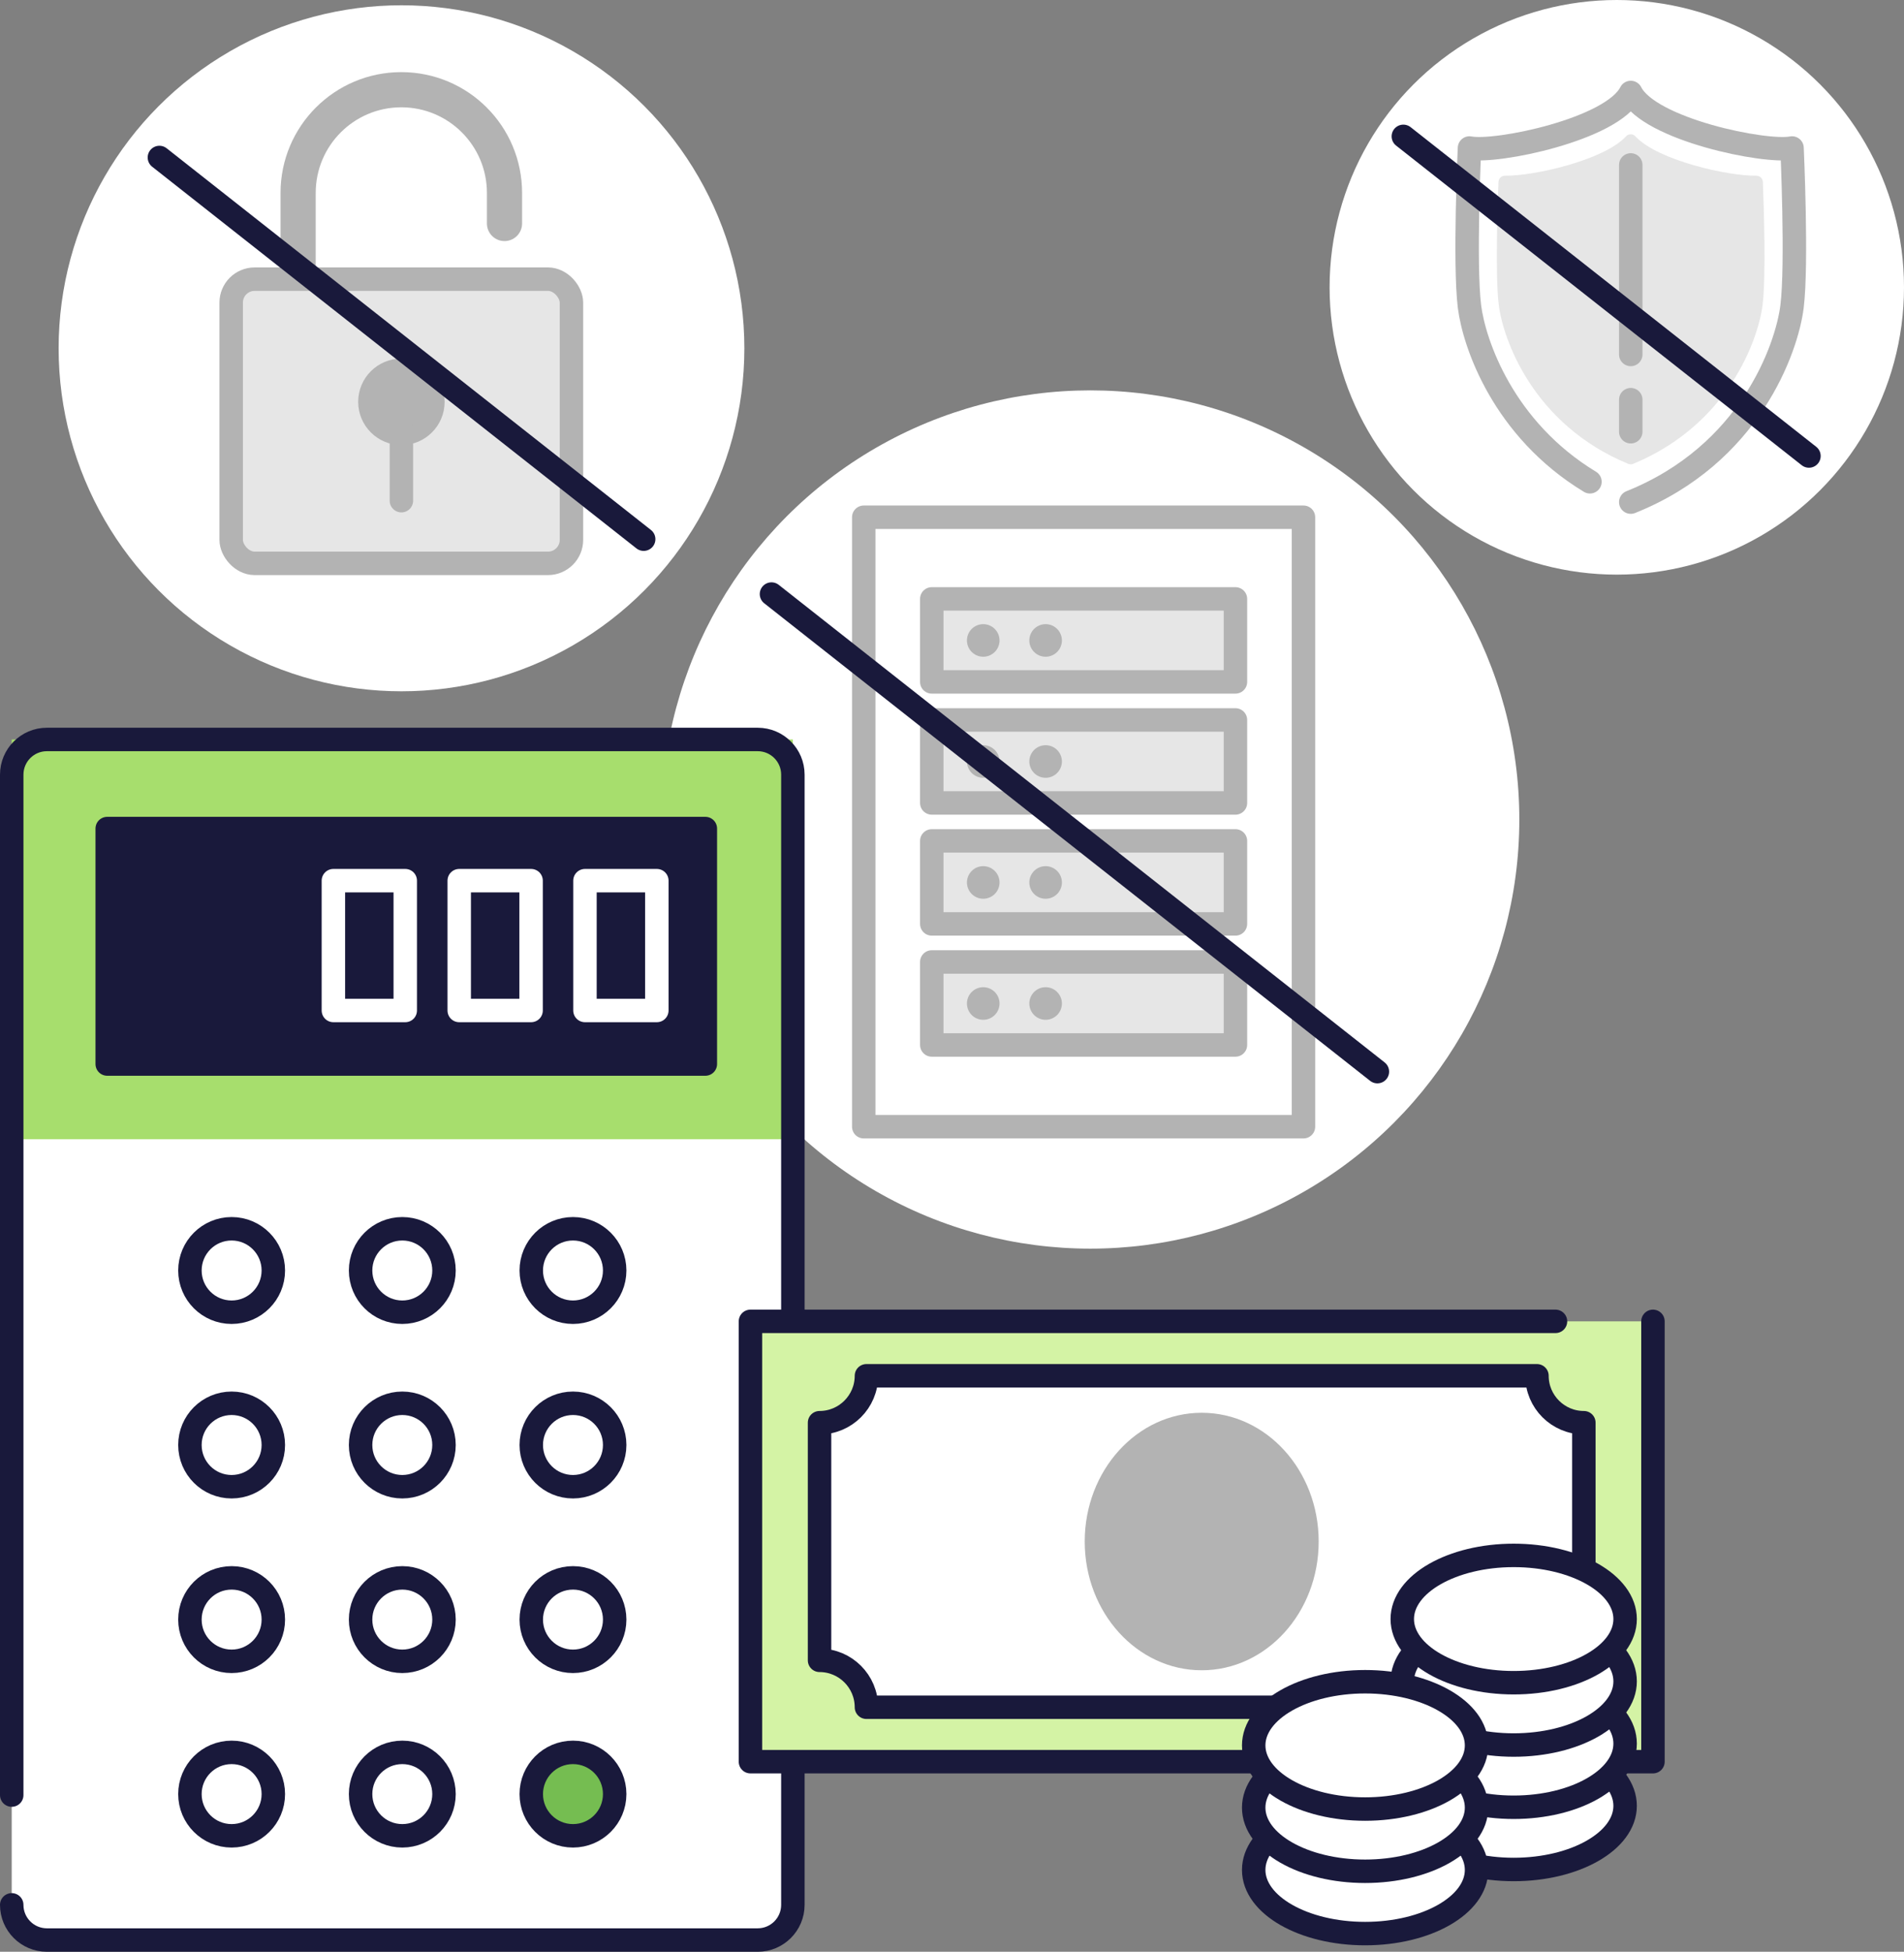
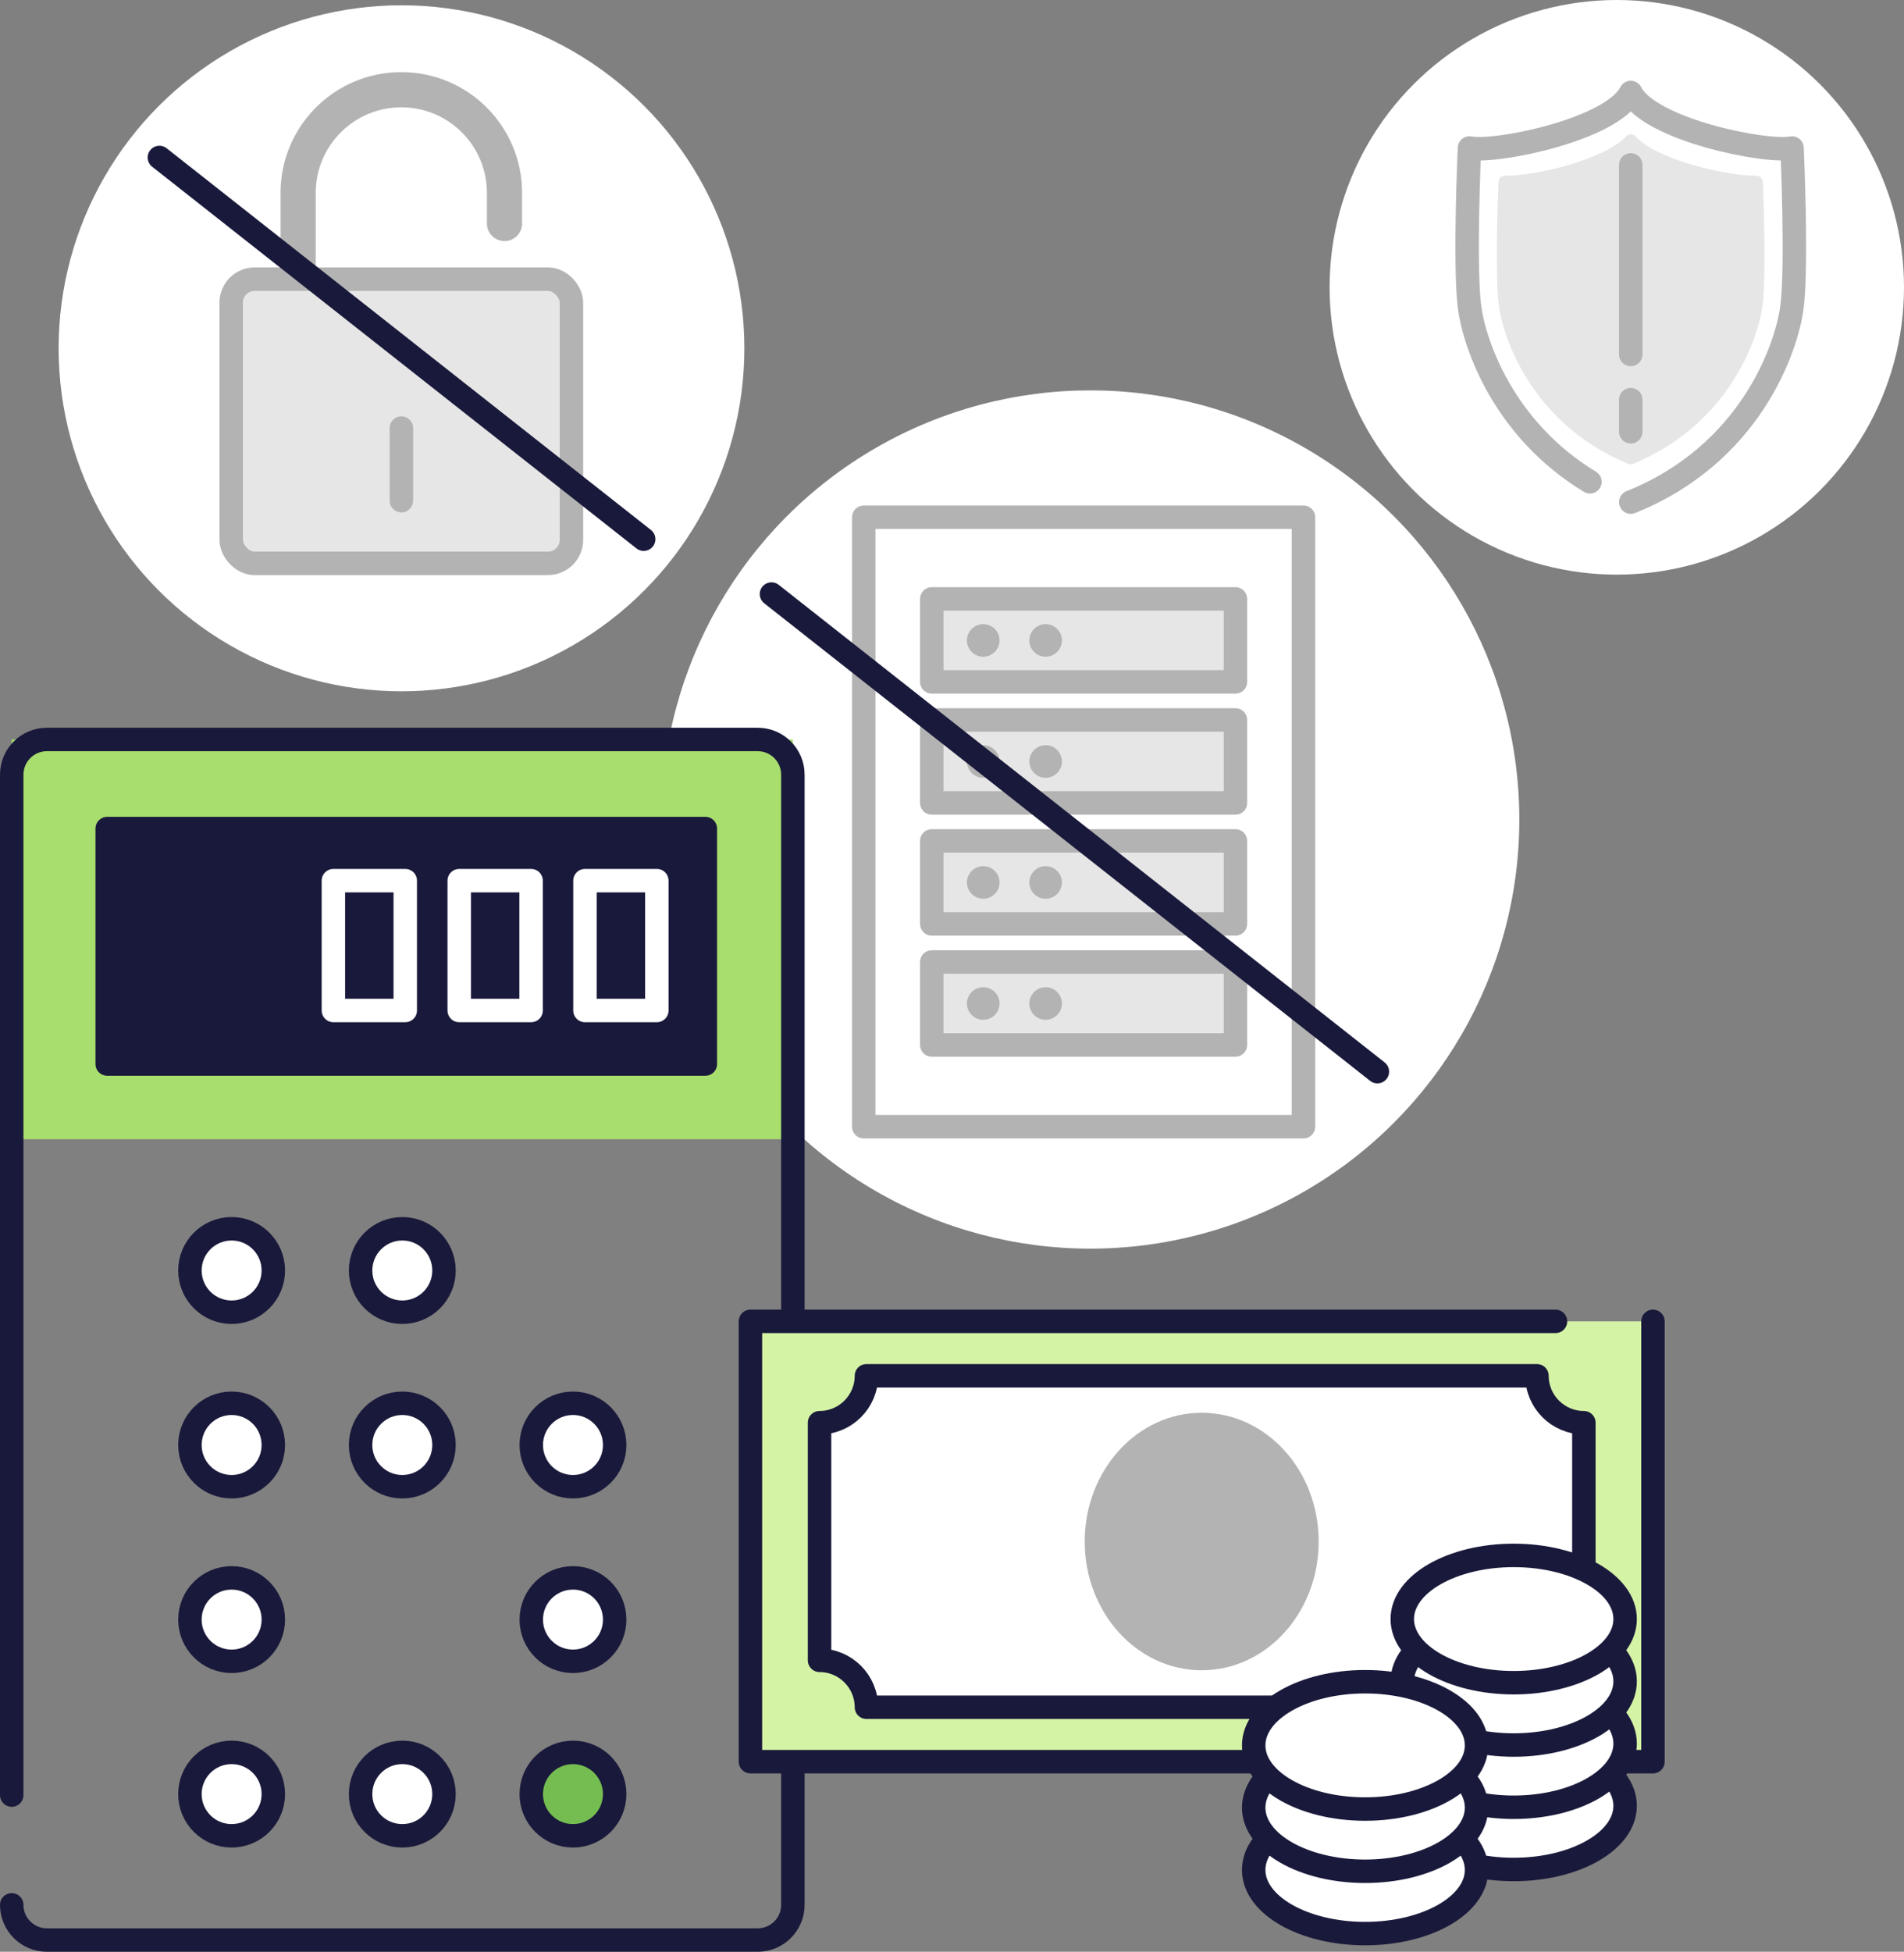
<svg xmlns="http://www.w3.org/2000/svg" id="Layer_2" data-name="Layer 2" viewBox="0 0 212.74 217.99">
  <rect x="0" y="0" width="212.74" height="217.99" fill="#808080" stroke="none" />
  <defs>
    <style>
      .cls-1 {
        fill: #d4f3a5;
      }

      .cls-1, .cls-2, .cls-3, .cls-4, .cls-5, .cls-6, .cls-7, .cls-8, .cls-9, .cls-10, .cls-11 {
        stroke-linecap: round;
        stroke-linejoin: round;
      }

      .cls-1, .cls-2, .cls-3, .cls-4, .cls-5, .cls-6, .cls-7, .cls-9, .cls-10, .cls-11 {
        stroke-width: 2.62px;
      }

      .cls-1, .cls-2, .cls-5, .cls-7, .cls-11 {
        stroke: #19193b;
      }

      .cls-12, .cls-10 {
        fill: #e6e6e6;
      }

      .cls-2, .cls-13, .cls-6 {
        fill: #fff;
      }

      .cls-14 {
        fill: #a7de6d;
      }

      .cls-3, .cls-15 {
        fill: #b3b3b3;
      }

      .cls-3, .cls-6, .cls-8, .cls-9, .cls-10 {
        stroke: #b3b3b3;
      }

      .cls-4 {
        stroke: #fff;
      }

      .cls-4, .cls-7, .cls-8, .cls-9 {
        fill: none;
      }

      .cls-5 {
        fill: #19193b;
      }

      .cls-8 {
        stroke-width: 3.93px;
      }

      .cls-11 {
        fill: #75bd51;
      }
    </style>
  </defs>
  <g id="_レイヤー_2" data-name="レイヤー 2">
    <g>
      <circle class="cls-13" cx="44.86" cy="38.9" r="38.31" />
      <path class="cls-8" d="M56.38,33.05v23.18h-23.07s0-34.68,0-34.68c0-6.37,5.16-11.53,11.53-11.53h0c6.37,0,11.53,5.16,11.53,11.53v3.41" />
      <rect class="cls-10" x="25.83" y="31.18" width="38.02" height="31.74" rx="2.62" ry="2.62" />
-       <circle class="cls-3" cx="44.85" cy="44.88" r="3.52" />
      <line class="cls-9" x1="44.85" y1="47.81" x2="44.85" y2="55.92" />
      <circle class="cls-13" cx="180.65" cy="32.09" r="32.09" />
      <g>
        <path class="cls-13" d="M200.22,16.53c-2.95.59-15.95-2.07-18.02-6.2-2.07,4.13-15.07,6.79-18.02,6.2,0,0-.59,12.99,0,17.71.59,4.72,4.74,16.53,18.02,21.84,13.28-5.31,17.43-17.12,18.02-21.84.59-4.72,0-17.71,0-17.71Z" />
        <path class="cls-9" d="M182.21,56.08c13.28-5.31,17.43-17.12,18.02-21.84.59-4.72,0-17.71,0-17.71-2.95.59-15.95-2.07-18.02-6.2-2.07,4.13-15.07,6.79-18.02,6.2,0,0-.59,12.99,0,17.71.52,4.13,3.76,13.69,13.46,19.57" />
        <path class="cls-12" d="M196.24,19.62c-3.04.07-11.02-1.69-13.51-4.39-.29-.31-.77-.31-1.05,0-2.49,2.7-10.47,4.46-13.51,4.39-.4,0-.72.3-.74.7-.1,2.5-.37,10.49.03,13.73.48,3.83,3.81,13.35,14.45,17.75.18.08.4.08.58,0,10.64-4.4,13.98-13.92,14.45-17.75.4-3.24.13-11.23.03-13.73-.02-.4-.34-.7-.74-.7Z" />
        <line class="cls-9" x1="182.21" y1="44.64" x2="182.21" y2="48.22" />
        <line class="cls-9" x1="182.21" y1="18.42" x2="182.21" y2="39.59" />
      </g>
      <g>
        <circle class="cls-13" cx="121.83" cy="91.53" r="47.93" />
        <g>
          <rect class="cls-6" x="96.51" y="57.77" width="49.13" height="68.07" />
          <g>
            <g>
              <rect class="cls-10" x="104.11" y="66.89" width="33.93" height="9.27" />
              <circle class="cls-15" cx="109.86" cy="71.53" r="1.82" />
              <circle class="cls-15" cx="116.83" cy="71.53" r="1.82" />
            </g>
            <g>
              <rect class="cls-10" x="104.11" y="80.41" width="33.93" height="9.27" />
              <circle class="cls-15" cx="109.86" cy="85.05" r="1.82" />
              <circle class="cls-15" cx="116.83" cy="85.05" r="1.82" />
            </g>
            <g>
              <rect class="cls-10" x="104.11" y="93.92" width="33.93" height="9.27" />
              <circle class="cls-15" cx="109.86" cy="98.56" r="1.82" />
              <circle class="cls-15" cx="116.83" cy="98.56" r="1.82" />
            </g>
            <g>
              <rect class="cls-10" x="104.11" y="107.44" width="33.93" height="9.27" />
              <circle class="cls-15" cx="109.86" cy="112.08" r="1.82" />
              <circle class="cls-15" cx="116.83" cy="112.08" r="1.82" />
            </g>
          </g>
        </g>
        <line class="cls-7" x1="86.2" y1="66.35" x2="153.9" y2="119.69" />
      </g>
-       <line class="cls-7" x1="156.8" y1="15.23" x2="202.12" y2="50.93" />
      <line class="cls-7" x1="17.81" y1="17.59" x2="71.92" y2="60.22" />
      <g>
        <g>
          <g>
-             <rect class="cls-13" x="1.31" y="82.59" width="87.28" height="134.09" rx="2.62" ry="2.62" />
            <rect class="cls-14" x="1.31" y="82.59" width="87.28" height="44.65" />
            <rect class="cls-5" x="11.98" y="92.54" width="66.83" height="26.3" />
          </g>
          <g>
            <circle class="cls-2" cx="25.88" cy="141.9" r="4.66" />
            <circle class="cls-2" cx="44.95" cy="141.9" r="4.66" />
-             <circle class="cls-2" cx="64.02" cy="141.9" r="4.66" />
            <circle class="cls-2" cx="25.88" cy="161.39" r="4.66" />
            <circle class="cls-2" cx="44.95" cy="161.39" r="4.66" />
            <circle class="cls-2" cx="64.02" cy="161.39" r="4.66" />
            <circle class="cls-2" cx="25.88" cy="180.89" r="4.66" />
-             <circle class="cls-2" cx="44.95" cy="180.89" r="4.66" />
            <circle class="cls-2" cx="64.02" cy="180.89" r="4.66" />
            <circle class="cls-2" cx="25.88" cy="200.38" r="4.66" />
            <circle class="cls-2" cx="44.95" cy="200.38" r="4.66" />
            <circle class="cls-11" cx="64.02" cy="200.38" r="4.66" />
          </g>
          <path class="cls-7" d="M1.31,212.75c0,2.17,1.76,3.93,3.93,3.93h79.42c2.17,0,3.93-1.76,3.93-3.93v-126.23c0-2.17-1.76-3.93-3.93-3.93H5.24c-2.17,0-3.93,1.76-3.93,3.93v113.97" />
        </g>
        <rect class="cls-4" x="65.36" y="98.36" width="8.03" height="14.5" />
        <rect class="cls-4" x="51.31" y="98.36" width="8.03" height="14.5" />
        <rect class="cls-4" x="37.25" y="98.36" width="8.03" height="14.5" />
      </g>
      <g>
        <g>
          <polyline class="cls-1" points="184.69 147.58 184.69 196.76 83.85 196.76 83.85 147.58 173.8 147.58" />
          <path class="cls-2" d="M171.73,190.68h-74.92c0-2.89-2.35-5.24-5.24-5.24v-26.54c2.89,0,5.24-2.35,5.24-5.24h74.92c0,2.89,2.35,5.24,5.24,5.24v26.54c-2.89,0-5.24,2.35-5.24,5.24Z" />
          <ellipse class="cls-15" cx="134.27" cy="172.17" rx="13.07" ry="14.38" />
        </g>
        <g>
          <ellipse class="cls-2" cx="169.13" cy="201.69" rx="12.45" ry="7.11" />
          <ellipse class="cls-2" cx="169.13" cy="194.74" rx="12.45" ry="7.11" />
          <ellipse class="cls-2" cx="169.13" cy="187.79" rx="12.45" ry="7.11" />
          <ellipse class="cls-2" cx="169.13" cy="180.83" rx="12.45" ry="7.11" />
        </g>
        <g>
          <ellipse class="cls-2" cx="152.53" cy="208.85" rx="12.45" ry="7.11" />
          <ellipse class="cls-2" cx="152.53" cy="201.89" rx="12.45" ry="7.11" />
          <ellipse class="cls-2" cx="152.53" cy="194.94" rx="12.45" ry="7.11" />
        </g>
      </g>
    </g>
  </g>
</svg>